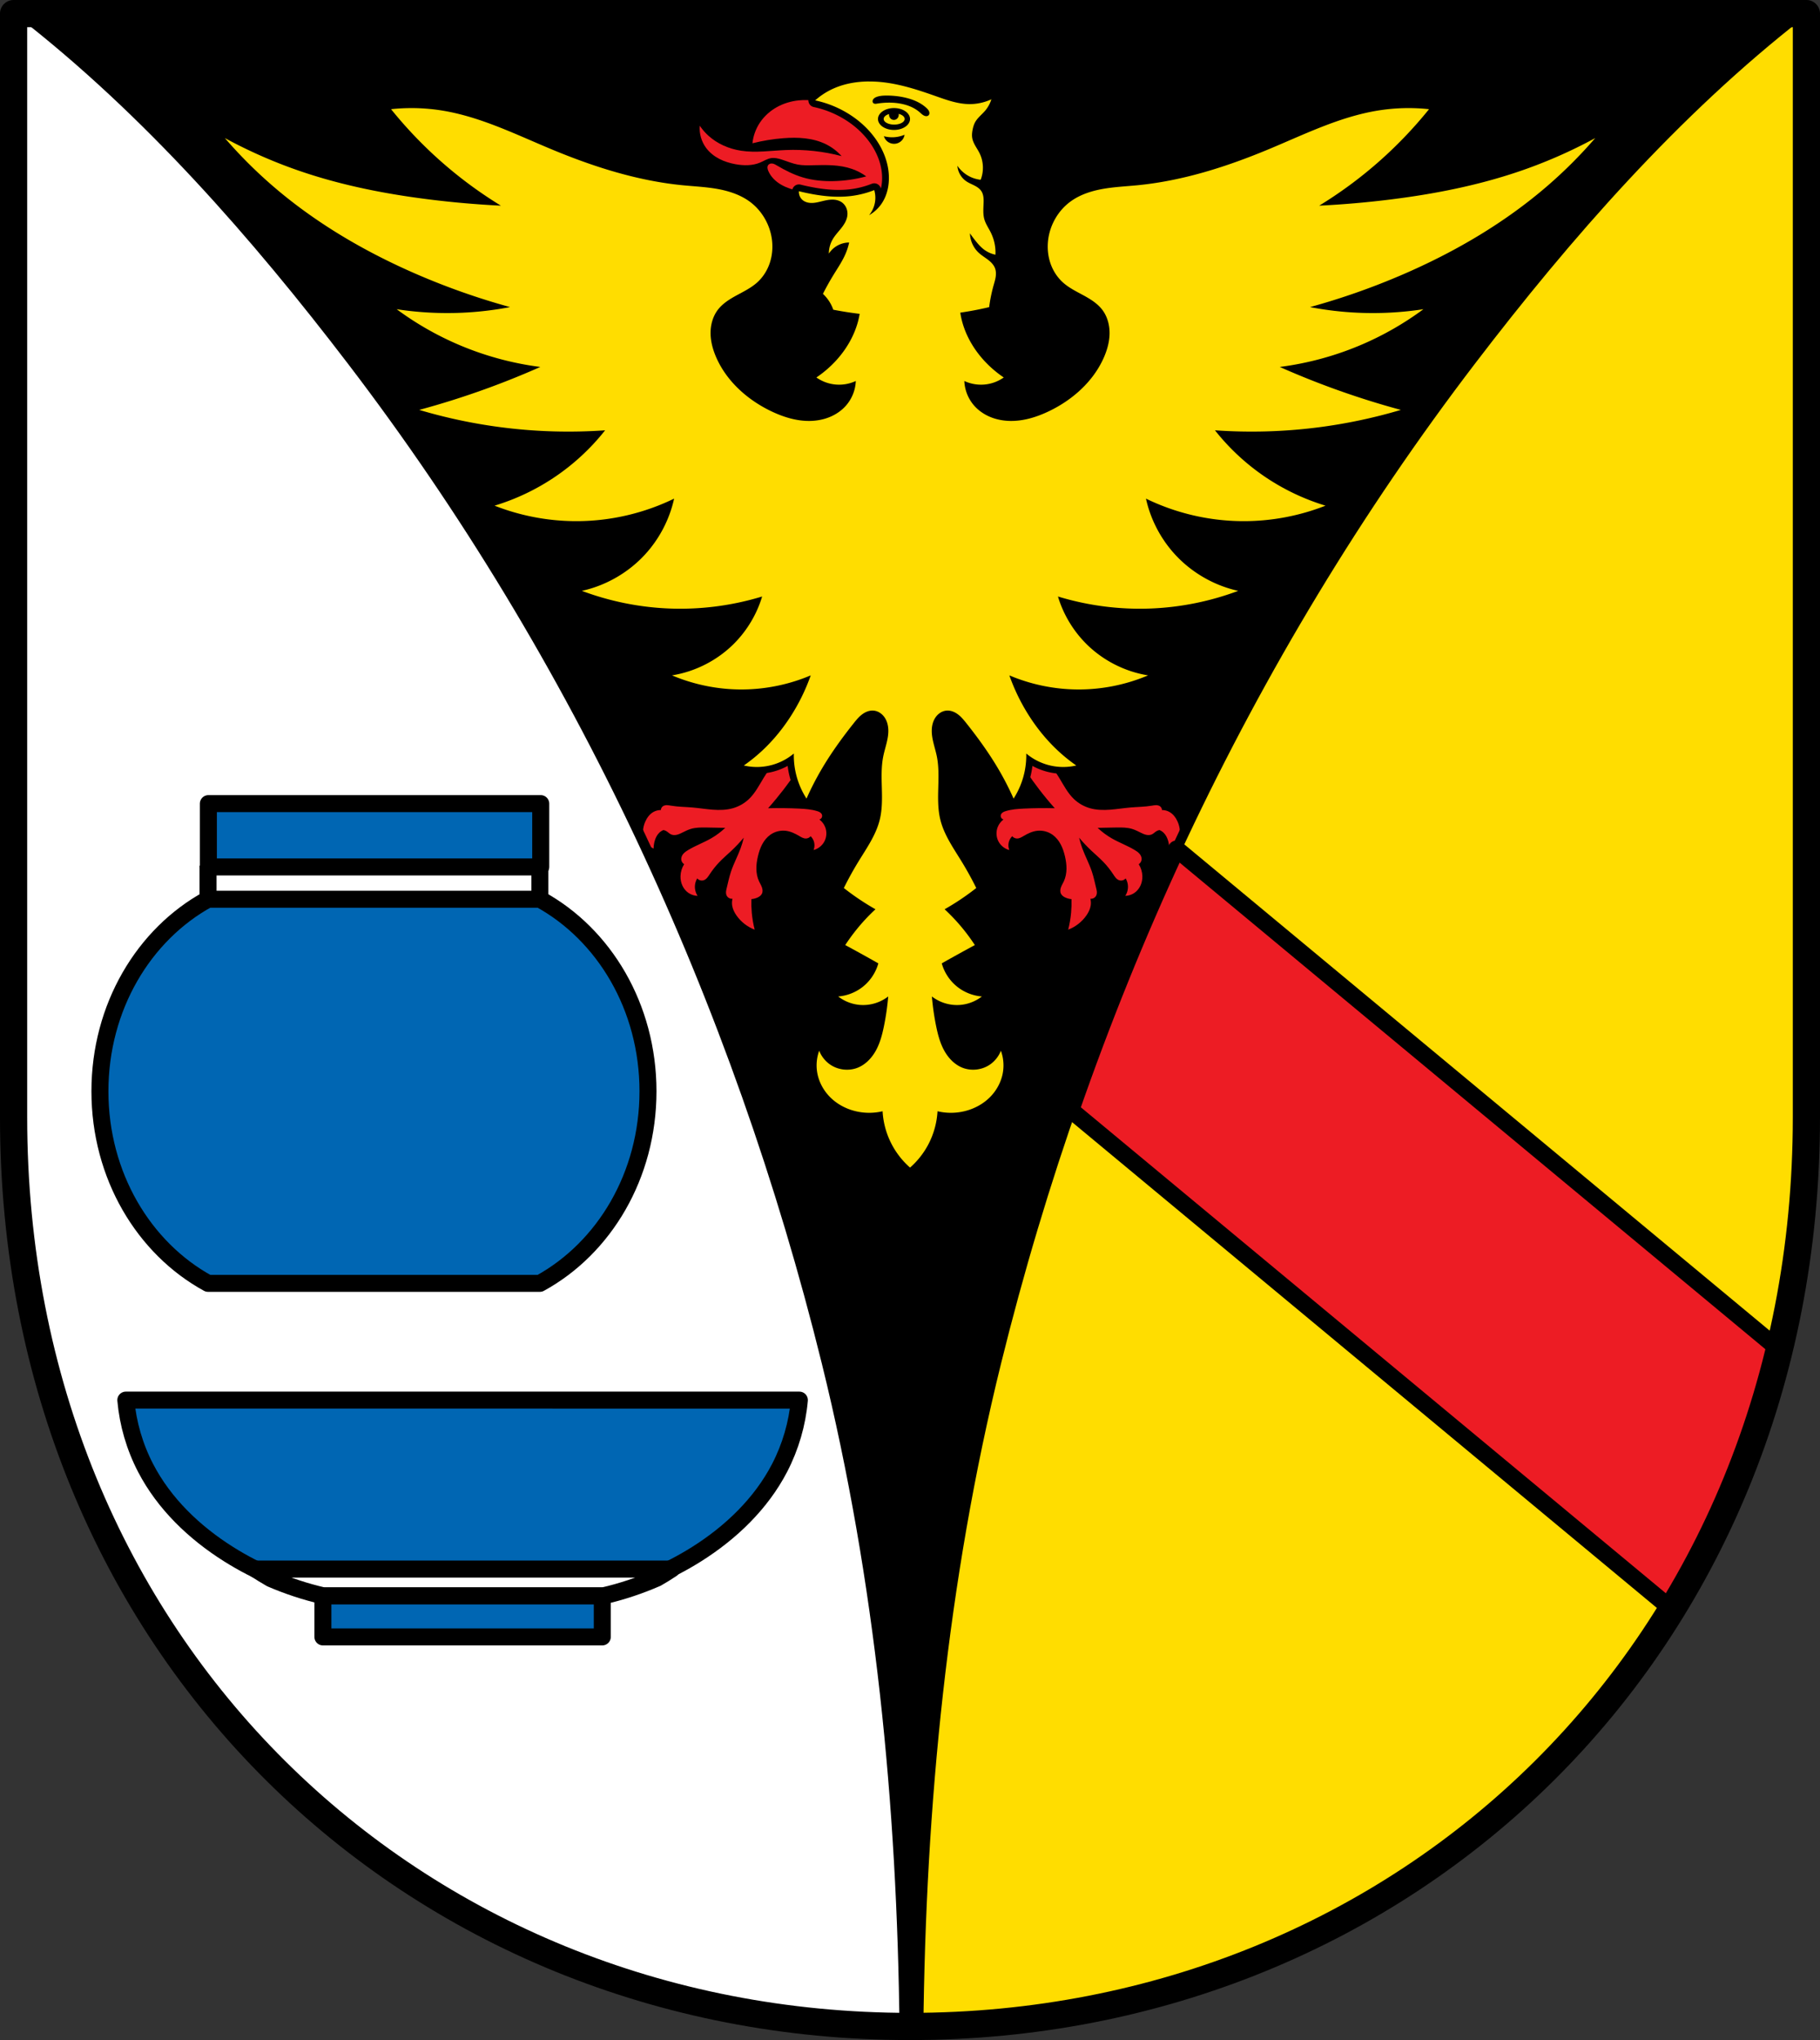
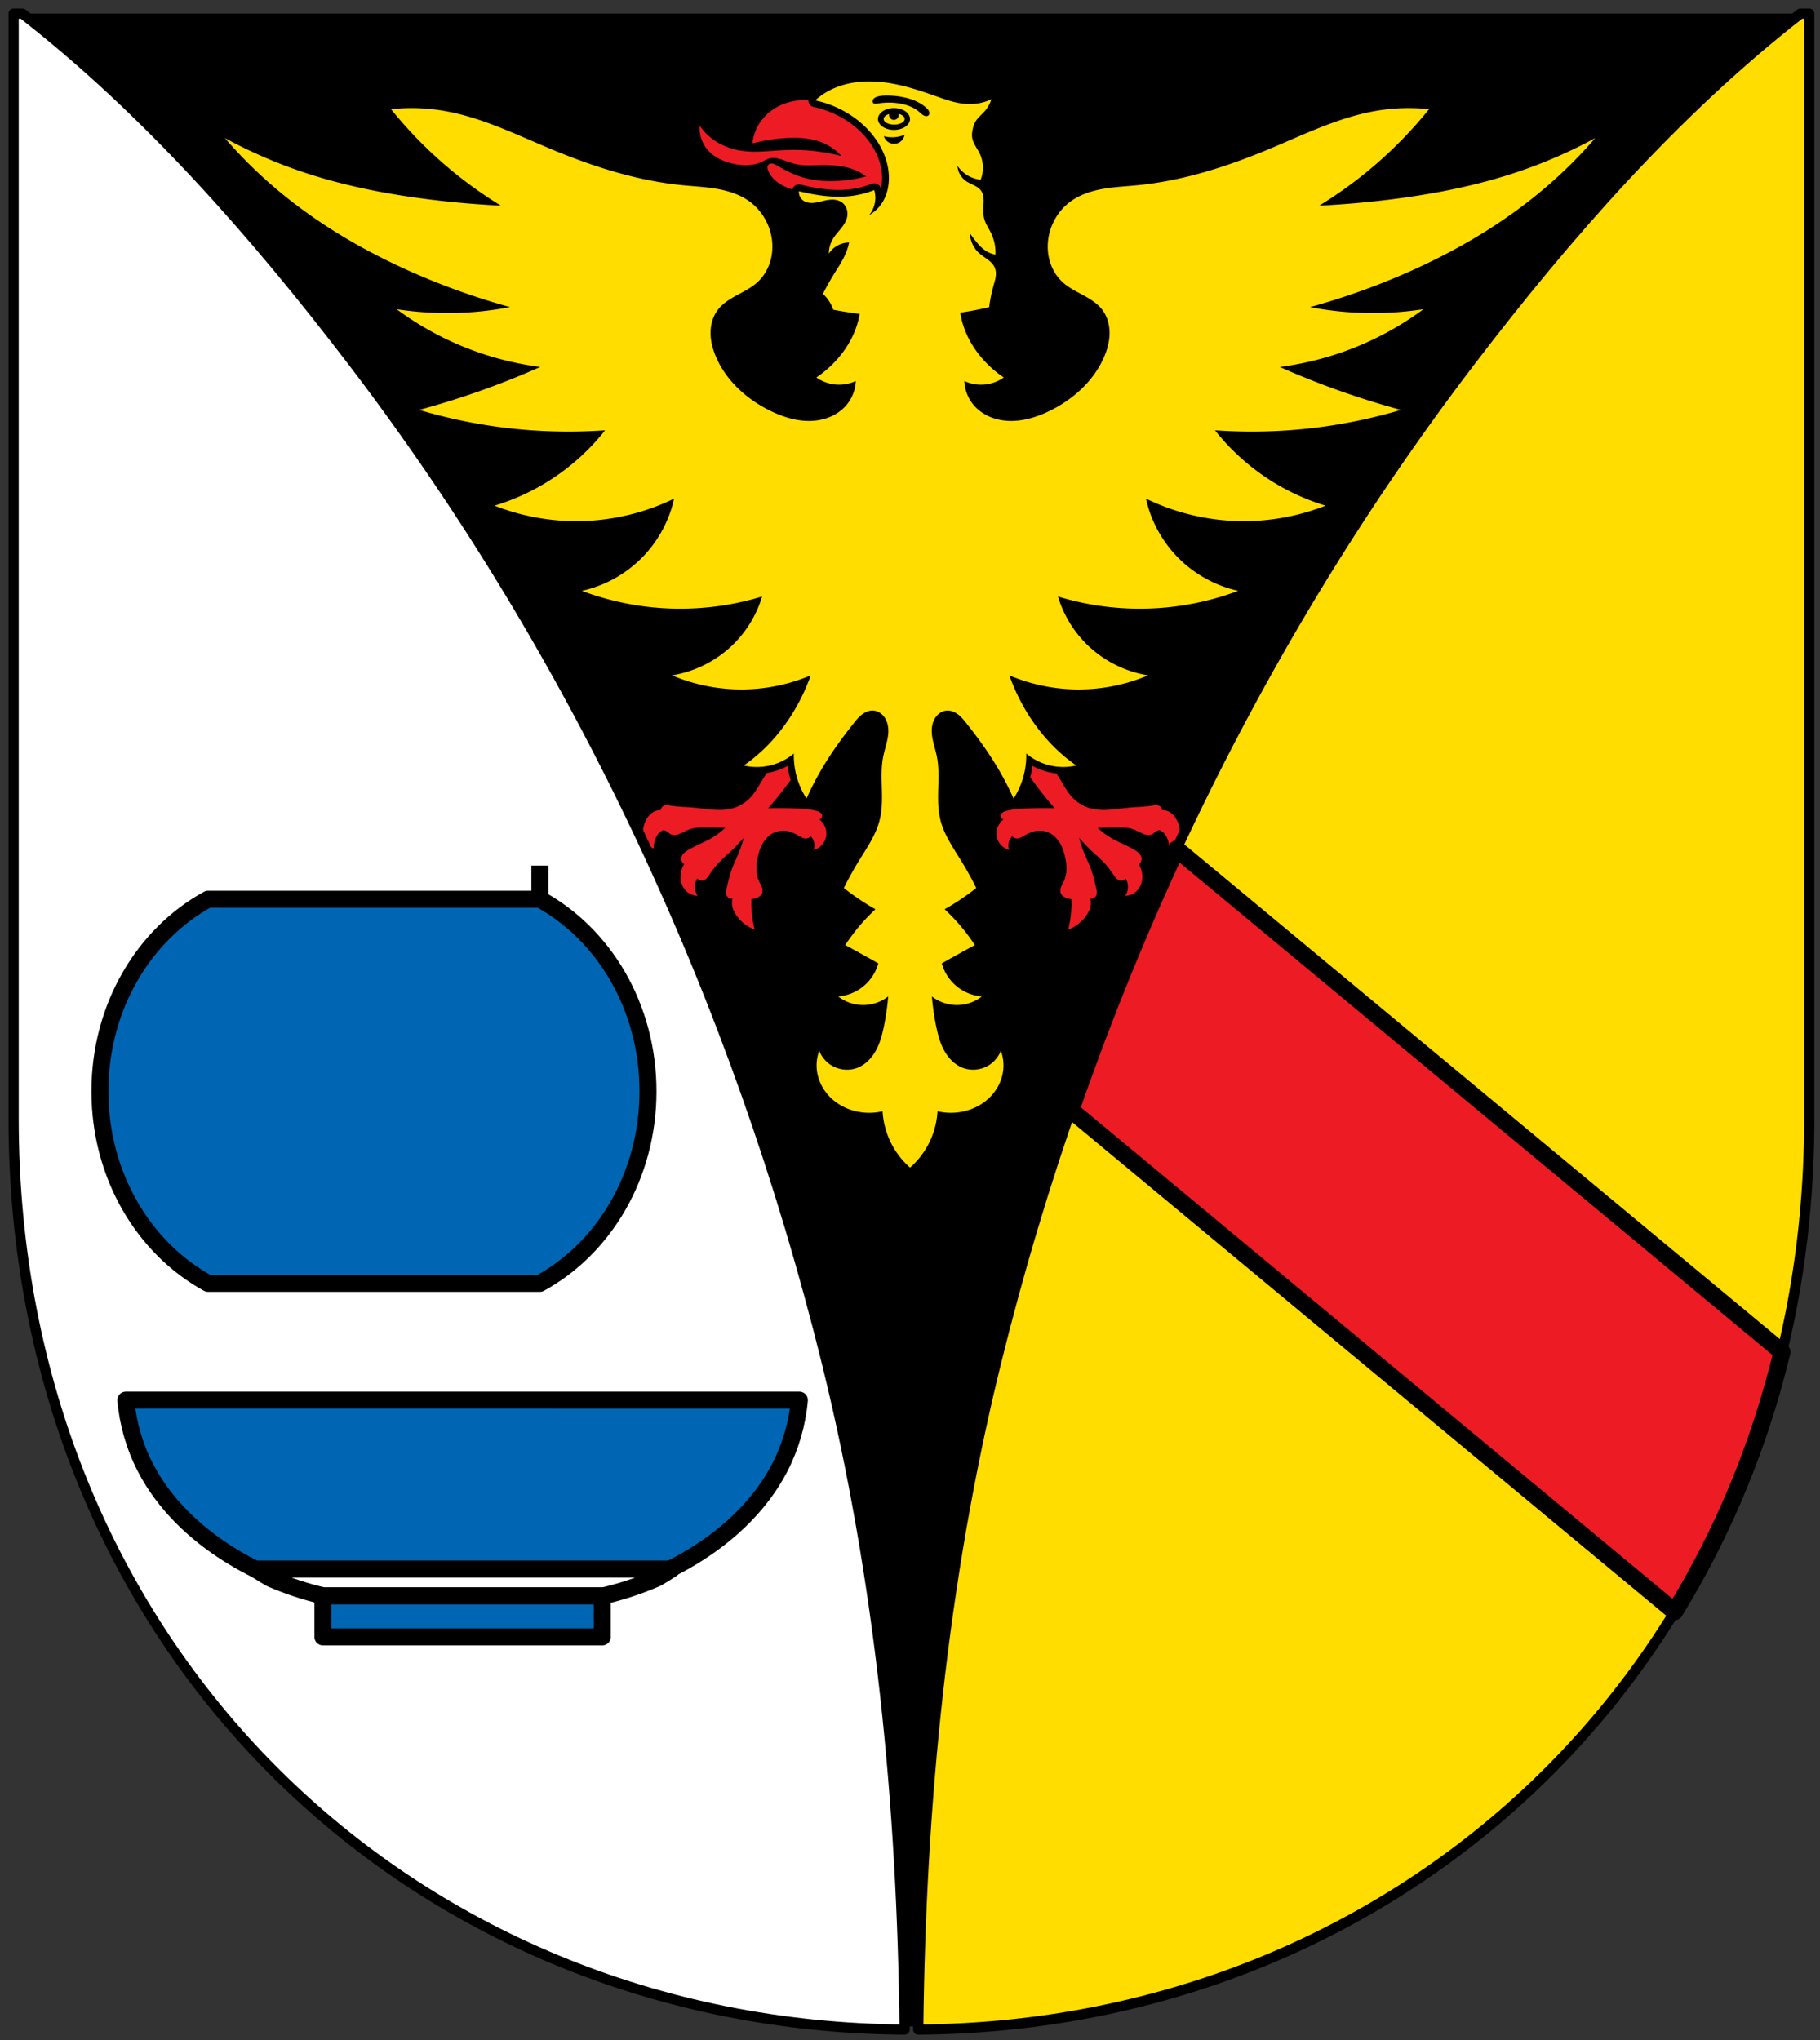
<svg xmlns="http://www.w3.org/2000/svg" xmlns:ns1="http://www.inkscape.org/namespaces/inkscape" xmlns:ns2="http://sodipodi.sourceforge.net/DTD/sodipodi-0.dtd" width="141.7mm" height="158.823mm" viewBox="0 0 141.7 158.823" version="1.1" id="svg865" ns1:version="0.92.5 (2060ec1f9f, 2020-04-08)" ns2:docname="DEU Niedersohren COA.svg">
  <rect x="0" y="0" width="141.7" height="158.823" fill="#333333" stroke="none" />
  <defs id="defs859">
    <ns1:path-effect effect="spiro" id="path-effect1718" is_visible="true" />
    <ns1:path-effect effect="spiro" id="path-effect1652" is_visible="true" />
    <ns1:path-effect effect="spiro" id="path-effect1647" is_visible="true" />
    <ns1:path-effect effect="spiro" id="path-effect1643" is_visible="true" />
    <ns1:path-effect effect="spiro" id="path-effect1634" is_visible="true" />
    <ns1:path-effect effect="spiro" id="path-effect1611" is_visible="true" />
    <ns1:path-effect effect="spiro" id="path-effect3677" is_visible="true" />
    <ns1:path-effect effect="spiro" id="path-effect3648" is_visible="true" />
    <ns1:path-effect effect="spiro" id="path-effect3354" is_visible="true" />
    <ns1:path-effect effect="spiro" id="path-effect3644" is_visible="true" />
    <ns1:path-effect effect="spiro" id="path-effect3636" is_visible="true" />
    <ns1:path-effect effect="spiro" id="path-effect3544" is_visible="true" />
    <ns1:path-effect effect="spiro" id="path-effect3466" is_visible="true" />
    <ns1:path-effect effect="spiro" id="path-effect3544-2" is_visible="true" />
    <ns1:path-effect effect="spiro" id="path-effect3644-8" is_visible="true" />
    <ns1:path-effect effect="spiro" id="path-effect3644-3" is_visible="true" />
    <ns1:path-effect effect="spiro" id="path-effect3636-0" is_visible="true" />
    <ns1:path-effect effect="spiro" id="path-effect1727-0-1" is_visible="true" />
    <ns1:path-effect effect="spiro" id="path-effect1731-8-3" is_visible="true" />
    <ns1:path-effect effect="spiro" id="path-effect1727-3" is_visible="true" />
    <ns1:path-effect effect="spiro" id="path-effect1731-7" is_visible="true" />
    <ns1:path-effect effect="spiro" id="path-effect841-8" is_visible="true" />
    <ns1:path-effect effect="skeletal" id="path-effect6414" is_visible="true" lpeversion="1" pattern="m 26507.414,27761.564 c 0,-13.157 10.678,-23.835 23.835,-23.835 13.157,0 23.835,10.678 23.835,23.835 0,13.157 -10.678,23.835 -23.835,23.835 -13.157,0 -23.835,-10.678 -23.835,-23.835 z" copytype="single_stretched" prop_scale="0.08" scale_y_rel="false" spacing="0" normal_offset="0" tang_offset="0" prop_units="false" vertical_pattern="false" hide_knot="false" fuse_tolerance="0" />
    <ns1:path-effect effect="spiro" id="path-effect3648-7" is_visible="true" />
    <ns1:path-effect effect="spiro" id="path-effect3677-6" is_visible="true" />
    <ns1:path-effect effect="spiro" id="path-effect1611-4" is_visible="true" />
    <ns1:path-effect effect="spiro" id="path-effect1643-4" is_visible="true" />
    <ns1:path-effect effect="spiro" id="path-effect1718-0" is_visible="true" />
  </defs>
  <ns2:namedview id="base" pagecolor="#ffffff" bordercolor="#666666" borderopacity="1.0" ns1:pageopacity="0.0" ns1:pageshadow="2" ns1:zoom="1.3210609" ns1:cx="267.7801" ns1:cy="300.13754" ns1:document-units="mm" ns1:current-layer="layer1" showgrid="false" ns1:window-width="1920" ns1:window-height="1046" ns1:window-x="-11" ns1:window-y="-11" ns1:window-maximized="1" fit-margin-top="0" fit-margin-left="0" fit-margin-right="0" fit-margin-bottom="0" ns1:snap-global="false" ns1:snap-midpoints="true" ns1:snap-smooth-nodes="true" ns1:object-paths="true" />
  <g ns1:label="Ebene 1" ns1:groupmode="layer" id="layer1" transform="translate(20.1,170.319)">
    <path style="opacity:1;fill:#000000;fill-opacity:1;fill-rule:evenodd;stroke:none;stroke-width:2.117;stroke-linecap:round;stroke-linejoin:round;stroke-miterlimit:4;stroke-dasharray:none;stroke-opacity:1;paint-order:fill markers stroke" d="m -19.042,-169.261 v 85.912 c 0,41.282 31.127,70.794 69.792,70.794 38.665,0 69.792,-29.511 69.792,-70.794 v -85.912 z" id="rect953-8-7" ns1:connector-curvature="0" ns2:nodetypes="cssscc" />
    <path style="fill:#ed1c24;fill-opacity:1;stroke:none;stroke-width:1px;stroke-linecap:butt;stroke-linejoin:miter;stroke-opacity:1" d="M 236.998 29.402 C 236.219 29.384 235.439 29.412 234.662 29.49 C 232.408 29.718 230.191 30.38 228.215 31.488 C 226.238 32.596 224.505 34.153 223.25 36.039 C 222.05 37.842 221.294 39.94 221.066 42.094 C 224.027 41.344 227.053 40.844 230.098 40.604 C 234.38 40.265 238.853 40.477 242.699 42.391 C 244.421 43.247 245.979 44.432 247.264 45.863 C 241.935 44.461 236.397 43.858 230.891 44.078 C 226.485 44.254 222.05 44.951 217.693 44.275 C 214.147 43.726 210.715 42.234 208.068 39.811 C 207.132 38.953 206.298 37.986 205.588 36.934 C 205.4 39.248 206.083 41.622 207.473 43.482 C 208.48 44.83 209.835 45.899 211.328 46.676 C 212.821 47.452 214.45 47.945 216.105 48.246 C 218.521 48.685 221.09 48.709 223.35 47.75 C 224.405 47.302 225.393 46.641 226.525 46.459 C 227.556 46.293 228.607 46.54 229.602 46.855 C 231.189 47.358 232.728 48.039 234.365 48.344 C 235.833 48.617 237.338 48.581 238.83 48.543 C 242.705 48.444 246.68 48.358 250.34 49.635 C 251.826 50.153 253.235 50.892 254.508 51.818 C 251.404 52.662 248.198 53.129 244.982 53.207 C 241.906 53.282 238.802 52.997 235.854 52.115 C 233.195 51.321 230.699 50.055 228.311 48.643 C 227.904 48.402 227.489 48.154 227.025 48.064 C 226.793 48.02 226.551 48.016 226.322 48.076 C 226.094 48.136 225.88 48.26 225.73 48.443 C 225.532 48.686 225.462 49.015 225.482 49.328 C 225.503 49.641 225.607 49.942 225.73 50.23 C 226.453 51.915 227.825 53.266 229.402 54.199 C 231.146 55.231 233.127 55.783 235.096 56.264 C 236.428 56.589 237.767 56.886 239.115 57.133 C 243.638 57.961 248.321 58.213 252.822 57.275 C 254.336 56.96 255.821 56.512 257.256 55.938 C 257.463 56.643 257.574 57.376 257.582 58.111 C 257.604 59.993 256.937 61.875 255.736 63.324 C 257.153 62.523 258.388 61.401 259.32 60.066 C 260.245 58.743 260.871 57.221 261.227 55.646 C 261.833 52.966 261.661 50.136 260.904 47.494 C 260.147 44.852 258.817 42.394 257.158 40.203 C 253.822 35.796 249.12 32.447 243.883 30.68 C 241.664 29.931 239.335 29.459 236.998 29.402 z M 233.592 221.717 C 232.371 222.74 231.006 223.59 229.549 224.234 C 228.582 224.661 227.576 224.998 226.547 225.238 C 225.785 226.285 225.066 227.363 224.393 228.469 C 223.058 230.661 221.875 233.002 220.014 234.77 C 218.695 236.023 217.065 236.945 215.314 237.441 C 213.4 237.984 211.375 238.019 209.391 237.871 C 207.406 237.723 205.439 237.396 203.457 237.227 C 201.356 237.047 199.236 237.046 197.156 236.693 C 196.738 236.622 196.319 236.538 195.895 236.541 C 195.47 236.544 195.032 236.643 194.699 236.906 C 194.377 237.161 194.177 237.564 194.166 237.975 C 193.424 237.967 192.681 238.153 192.029 238.508 C 190.9 239.123 190.09 240.215 189.572 241.393 C 189.163 242.324 188.914 243.334 188.91 244.352 C 188.907 245.369 189.155 246.396 189.68 247.268 C 190.222 248.169 191.058 248.891 192.029 249.297 C 192.035 248.539 192.143 247.781 192.35 247.053 C 192.61 246.137 193.041 245.247 193.738 244.598 C 194.08 244.279 194.481 244.024 194.914 243.85 C 195.215 243.906 195.504 244.015 195.768 244.17 C 196.253 244.456 196.643 244.896 197.156 245.131 C 197.683 245.372 198.294 245.372 198.857 245.24 C 199.421 245.109 199.948 244.855 200.467 244.598 C 201.268 244.201 202.069 243.791 202.924 243.529 C 204.366 243.088 205.902 243.087 207.41 243.102 C 209.297 243.12 211.184 243.156 213.07 243.209 C 211.811 244.402 210.409 245.444 208.904 246.307 C 206.721 247.558 204.332 248.427 202.176 249.725 C 201.673 250.027 201.176 250.357 200.789 250.799 C 200.402 251.24 200.131 251.808 200.146 252.395 C 200.163 252.992 200.495 253.571 201.002 253.889 C 200.335 254.938 199.962 256.171 199.934 257.414 C 199.912 258.36 200.089 259.315 200.486 260.174 C 200.883 261.033 201.502 261.794 202.283 262.328 C 203.065 262.863 204.006 263.163 204.953 263.182 C 204.317 262.216 204.046 261.016 204.205 259.871 C 204.294 259.231 204.513 258.609 204.846 258.055 C 205.073 258.326 205.384 258.526 205.725 258.621 C 206.065 258.716 206.435 258.704 206.77 258.59 C 207.158 258.456 207.488 258.189 207.76 257.881 C 208.032 257.573 208.253 257.224 208.479 256.881 C 209.33 255.588 210.289 254.364 211.361 253.248 C 212.478 252.085 213.713 251.043 214.887 249.938 C 216.171 248.728 217.384 247.443 218.518 246.092 C 218.266 247.179 217.945 248.251 217.557 249.297 C 216.712 251.572 215.553 253.725 214.779 256.025 C 214.24 257.63 213.894 259.293 213.498 260.939 C 213.422 261.256 213.344 261.573 213.311 261.896 C 213.277 262.22 213.289 262.552 213.391 262.861 C 213.513 263.231 213.765 263.558 214.092 263.77 C 214.419 263.981 214.819 264.078 215.207 264.037 C 215.048 264.663 215.011 265.319 215.1 265.959 C 215.25 267.043 215.754 268.052 216.381 268.949 C 217.693 270.828 219.581 272.3 221.723 273.115 C 221.305 271.468 221.018 269.788 220.867 268.096 C 220.75 266.782 220.714 265.46 220.76 264.143 C 221.347 264.093 221.927 263.95 222.469 263.717 C 222.753 263.594 223.029 263.445 223.271 263.252 C 223.514 263.059 223.724 262.821 223.857 262.541 C 223.997 262.25 224.051 261.922 224.039 261.6 C 224.027 261.277 223.951 260.958 223.842 260.654 C 223.624 260.047 223.276 259.496 223.004 258.91 C 222.477 257.774 222.243 256.512 222.225 255.26 C 222.206 254.007 222.397 252.759 222.684 251.539 C 222.967 250.332 223.347 249.141 223.93 248.047 C 224.512 246.953 225.305 245.957 226.314 245.238 C 227.602 244.321 229.23 243.889 230.801 244.062 C 232.211 244.218 233.53 244.837 234.752 245.559 C 235.064 245.743 235.374 245.934 235.705 246.082 C 236.036 246.231 236.393 246.336 236.756 246.334 C 237.294 246.331 237.825 246.078 238.17 245.664 C 238.539 246.026 238.833 246.467 239.025 246.947 C 239.378 247.828 239.378 248.844 239.025 249.725 C 240.389 249.369 241.583 248.412 242.229 247.16 C 242.885 245.887 242.964 244.329 242.443 242.994 C 242.098 242.107 241.498 241.321 240.734 240.752 C 241.04 240.67 241.305 240.45 241.441 240.164 C 241.578 239.879 241.583 239.534 241.455 239.244 C 241.339 238.983 241.124 238.774 240.881 238.625 C 240.638 238.475 240.366 238.38 240.094 238.295 C 238.372 237.76 236.552 237.633 234.752 237.547 C 231.728 237.403 228.7 237.369 225.674 237.441 C 227.27 235.645 228.801 233.792 230.266 231.887 C 231.566 230.194 232.815 228.461 234.006 226.689 C 233.856 225.91 233.746 225.123 233.676 224.332 C 233.599 223.463 233.572 222.589 233.592 221.717 z M 301.969 221.717 C 301.989 222.589 301.96 223.463 301.883 224.332 C 301.813 225.123 301.704 225.91 301.555 226.689 C 302.746 228.461 303.992 230.194 305.293 231.887 C 306.757 233.792 308.29 235.645 309.887 237.441 C 306.86 237.369 303.83 237.403 300.807 237.547 C 299.006 237.633 297.188 237.76 295.467 238.295 C 295.194 238.38 294.921 238.476 294.678 238.625 C 294.434 238.775 294.221 238.983 294.105 239.244 C 293.977 239.534 293.981 239.879 294.117 240.164 C 294.254 240.449 294.52 240.67 294.826 240.752 C 294.062 241.321 293.463 242.107 293.117 242.994 C 292.597 244.329 292.673 245.887 293.33 247.16 C 293.976 248.412 295.172 249.369 296.535 249.725 C 296.183 248.844 296.183 247.828 296.535 246.947 C 296.727 246.467 297.019 246.026 297.389 245.664 C 297.733 246.078 298.266 246.331 298.805 246.334 C 299.167 246.336 299.524 246.231 299.855 246.082 C 300.186 245.934 300.494 245.743 300.807 245.559 C 302.029 244.837 303.349 244.218 304.76 244.062 C 306.331 243.889 307.959 244.321 309.246 245.238 C 310.256 245.957 311.046 246.953 311.629 248.047 C 312.212 249.141 312.594 250.332 312.877 251.539 C 313.163 252.759 313.353 254.007 313.334 255.26 C 313.315 256.512 313.084 257.774 312.557 258.91 C 312.285 259.496 311.935 260.047 311.717 260.654 C 311.608 260.958 311.533 261.277 311.521 261.6 C 311.509 261.922 311.562 262.25 311.701 262.541 C 311.835 262.821 312.044 263.059 312.287 263.252 C 312.53 263.445 312.805 263.594 313.09 263.717 C 313.631 263.95 314.211 264.094 314.799 264.143 C 314.845 265.46 314.809 266.782 314.691 268.096 C 314.541 269.788 314.255 271.468 313.838 273.115 C 315.98 272.3 317.866 270.828 319.178 268.949 C 319.804 268.052 320.31 267.043 320.461 265.959 C 320.55 265.319 320.513 264.663 320.354 264.037 C 320.741 264.078 321.142 263.981 321.469 263.77 C 321.796 263.558 322.046 263.231 322.168 262.861 C 322.27 262.552 322.284 262.22 322.25 261.896 C 322.216 261.573 322.139 261.256 322.062 260.939 C 321.667 259.293 321.319 257.63 320.779 256.025 C 320.006 253.725 318.849 251.572 318.004 249.297 C 317.616 248.251 317.293 247.179 317.041 246.092 C 318.175 247.443 319.39 248.728 320.674 249.938 C 321.848 251.043 323.08 252.085 324.197 253.248 C 325.27 254.364 326.231 255.588 327.082 256.881 C 327.308 257.224 327.527 257.573 327.799 257.881 C 328.071 258.189 328.403 258.456 328.791 258.59 C 329.125 258.705 329.495 258.715 329.836 258.619 C 330.177 258.525 330.486 258.324 330.713 258.053 C 331.045 258.607 331.265 259.229 331.354 259.869 C 331.513 261.014 331.243 262.214 330.607 263.18 C 331.555 263.161 332.495 262.861 333.277 262.326 C 334.058 261.792 334.675 261.031 335.072 260.172 C 335.469 259.313 335.648 258.358 335.627 257.412 C 335.599 256.17 335.225 254.936 334.559 253.887 C 335.065 253.569 335.398 252.99 335.414 252.393 C 335.43 251.806 335.157 251.238 334.77 250.797 C 334.382 250.356 333.888 250.025 333.385 249.723 C 331.228 248.425 328.838 247.556 326.654 246.305 C 325.15 245.442 323.748 244.4 322.488 243.207 C 324.375 243.154 326.263 243.117 328.15 243.1 C 329.659 243.084 331.194 243.088 332.637 243.527 C 333.492 243.789 334.291 244.199 335.092 244.596 C 335.611 244.853 336.137 245.107 336.701 245.238 C 337.265 245.37 337.878 245.37 338.404 245.129 C 338.917 244.894 339.307 244.455 339.793 244.168 C 340.056 244.013 340.346 243.906 340.646 243.85 C 341.079 244.024 341.481 244.279 341.822 244.598 C 342.519 245.247 342.951 246.137 343.211 247.053 C 343.418 247.781 343.526 248.539 343.531 249.297 C 344.502 248.891 345.338 248.169 345.881 247.268 C 346.406 246.396 346.654 245.369 346.65 244.352 C 346.647 243.334 346.398 242.324 345.988 241.393 C 345.471 240.215 344.66 239.123 343.531 238.508 C 342.88 238.153 342.136 237.968 341.395 237.975 C 341.384 237.564 341.184 237.161 340.861 236.906 C 340.529 236.643 340.09 236.544 339.666 236.541 C 339.242 236.538 338.823 236.623 338.404 236.693 C 336.325 237.046 334.203 237.047 332.102 237.227 C 330.119 237.396 328.152 237.723 326.168 237.871 C 324.184 238.019 322.16 237.984 320.246 237.441 C 318.496 236.945 316.866 236.023 315.547 234.77 C 313.686 233.002 312.502 230.661 311.168 228.469 C 310.495 227.363 309.776 226.285 309.014 225.238 C 307.985 224.998 306.978 224.661 306.012 224.234 C 304.555 223.59 303.19 222.74 301.969 221.717 z " transform="matrix(0.265,0,0,0.265,-20.1,-170.319)" id="path1641-5" />
    <path ns1:connector-curvature="0" style="fill:none;fill-opacity:1;stroke:#000000;stroke-width:1.058;stroke-linecap:round;stroke-linejoin:round;stroke-miterlimit:4;stroke-dasharray:none;stroke-opacity:1" d="m 47.548,-163.978 c -1.067,0.006 -2.131,0.212 -3.072,0.705 -0.4,0.209 -0.773,0.468 -1.109,0.769 1.129,0.239 2.205,0.722 3.133,1.408 1.298,0.96 2.319,2.37 2.558,3.967 0.14,0.931 -0.004,1.932 -0.546,2.702 -0.248,0.352 -0.574,0.648 -0.948,0.862 0.318,-0.383 0.494,-0.881 0.488,-1.379 -0.002,-0.194 -0.031,-0.389 -0.086,-0.575 -0.581,0.23 -1.19,0.385 -1.81,0.46 -0.994,0.12 -2.004,0.035 -2.989,-0.144 -0.357,-0.065 -0.712,-0.141 -1.064,-0.23 -0.022,0.258 0.089,0.524 0.288,0.69 0.203,0.17 0.479,0.231 0.743,0.224 0.264,-0.007 0.523,-0.075 0.78,-0.138 0.255,-0.062 0.514,-0.119 0.777,-0.121 0.263,-0.002 0.532,0.057 0.747,0.207 0.165,0.116 0.292,0.282 0.365,0.47 0.074,0.187 0.094,0.394 0.066,0.593 -0.052,0.362 -0.258,0.683 -0.485,0.969 -0.228,0.286 -0.483,0.553 -0.664,0.871 -0.188,0.331 -0.289,0.711 -0.288,1.092 0.16,-0.247 0.379,-0.455 0.633,-0.603 0.286,-0.167 0.617,-0.258 0.948,-0.259 -0.067,0.305 -0.163,0.604 -0.287,0.891 -0.245,0.568 -0.596,1.083 -0.92,1.61 -0.299,0.486 -0.577,0.985 -0.834,1.494 0.199,0.187 0.374,0.4 0.518,0.632 0.117,0.19 0.214,0.393 0.287,0.604 0.68,0.132 1.365,0.24 2.053,0.323 -0.035,0.209 -0.08,0.416 -0.135,0.621 -0.313,1.148 -0.942,2.2 -1.754,3.07 -0.443,0.475 -0.941,0.899 -1.48,1.261 0.435,0.307 0.95,0.498 1.48,0.548 0.542,0.052 1.097,-0.044 1.59,-0.274 -0.027,0.702 -0.304,1.392 -0.768,1.919 -0.345,0.392 -0.788,0.693 -1.272,0.89 -0.483,0.197 -1.006,0.292 -1.528,0.301 -1.044,0.018 -2.069,-0.302 -3.011,-0.752 -1.834,-0.877 -3.453,-2.308 -4.276,-4.167 -0.264,-0.596 -0.445,-1.237 -0.453,-1.89 -0.007,-0.652 0.169,-1.318 0.562,-1.838 0.379,-0.5 0.93,-0.838 1.481,-1.138 0.551,-0.3 1.123,-0.579 1.589,-0.999 0.448,-0.404 0.781,-0.931 0.974,-1.503 0.193,-0.572 0.247,-1.187 0.177,-1.786 -0.139,-1.188 -0.786,-2.313 -1.754,-3.015 -0.733,-0.531 -1.618,-0.816 -2.509,-0.975 -0.891,-0.158 -1.798,-0.198 -2.699,-0.286 -3.521,-0.346 -6.931,-1.437 -10.197,-2.796 -2.782,-1.158 -5.524,-2.528 -8.498,-3.015 -0.826,-0.135 -1.662,-0.201 -2.499,-0.195 -0.502,0.003 -1.004,0.031 -1.503,0.085 1.21,1.501 2.551,2.897 4.002,4.167 1.418,1.241 2.942,2.361 4.55,3.344 -1.888,-0.092 -3.772,-0.257 -5.647,-0.493 -3.327,-0.419 -6.635,-1.067 -9.813,-2.138 -2.081,-0.701 -4.101,-1.583 -6.031,-2.631 1.149,1.331 2.397,2.579 3.728,3.728 3.353,2.895 7.225,5.154 11.293,6.908 2.332,1.005 4.733,1.848 7.181,2.522 -1.23,0.236 -2.476,0.383 -3.727,0.439 -1.703,0.076 -3.414,-0.016 -5.099,-0.274 1.478,1.093 3.082,2.015 4.77,2.741 2.043,0.879 4.208,1.472 6.414,1.754 -1.387,0.615 -2.795,1.182 -4.221,1.699 -1.712,0.621 -3.45,1.17 -5.208,1.645 2.132,0.634 4.317,1.093 6.524,1.37 2.634,0.332 5.3,0.405 7.949,0.219 -1.143,1.447 -2.518,2.711 -4.057,3.728 -1.403,0.928 -2.941,1.651 -4.55,2.138 2.071,0.814 4.299,1.226 6.524,1.206 2.574,-0.023 5.141,-0.628 7.456,-1.754 -0.355,1.607 -1.138,3.116 -2.248,4.331 -1.301,1.425 -3.05,2.435 -4.934,2.85 2.157,0.809 4.442,1.274 6.743,1.371 2.46,0.104 4.937,-0.213 7.292,-0.932 -0.407,1.355 -1.148,2.608 -2.138,3.618 -1.304,1.33 -3.04,2.227 -4.879,2.522 1.745,0.739 3.642,1.115 5.537,1.097 1.803,-0.018 3.602,-0.393 5.263,-1.097 -0.4,1.136 -0.935,2.224 -1.59,3.234 -0.623,0.96 -1.355,1.851 -2.193,2.631 -0.447,0.417 -0.924,0.802 -1.425,1.151 0.664,0.155 1.364,0.155 2.028,0 0.683,-0.159 1.327,-0.481 1.864,-0.932 -0.01,0.441 0.027,0.883 0.11,1.316 0.149,0.778 0.448,1.526 0.877,2.193 0.342,-0.77 0.726,-1.52 1.151,-2.247 0.742,-1.27 1.606,-2.466 2.522,-3.618 0.197,-0.248 0.4,-0.497 0.653,-0.688 0.253,-0.191 0.566,-0.322 0.882,-0.299 0.174,0.013 0.343,0.071 0.491,0.164 0.148,0.092 0.275,0.218 0.375,0.361 0.199,0.287 0.286,0.64 0.296,0.989 0.019,0.698 -0.257,1.365 -0.394,2.049 -0.163,0.81 -0.133,1.644 -0.111,2.47 0.022,0.826 0.034,1.662 -0.163,2.464 -0.29,1.18 -1.01,2.199 -1.645,3.234 -0.415,0.677 -0.799,1.372 -1.151,2.083 0.391,0.307 0.793,0.6 1.206,0.877 0.409,0.274 0.828,0.534 1.256,0.777 -0.529,0.49 -1.022,1.019 -1.475,1.581 -0.312,0.387 -0.605,0.789 -0.877,1.206 0.403,0.217 0.805,0.437 1.206,0.658 0.458,0.253 0.915,0.509 1.37,0.767 -0.204,0.736 -0.654,1.401 -1.261,1.864 -0.536,0.409 -1.192,0.66 -1.864,0.713 0.486,0.378 1.085,0.61 1.7,0.658 0.778,0.061 1.577,-0.179 2.193,-0.658 -0.064,0.773 -0.174,1.543 -0.329,2.303 -0.133,0.65 -0.301,1.301 -0.618,1.885 -0.317,0.583 -0.796,1.099 -1.41,1.35 -0.69,0.282 -1.518,0.194 -2.138,-0.22 -0.396,-0.264 -0.706,-0.652 -0.877,-1.096 -0.191,0.523 -0.248,1.094 -0.164,1.644 0.115,0.753 0.492,1.457 1.034,1.993 0.541,0.535 1.241,0.903 1.982,1.077 0.682,0.161 1.401,0.161 2.083,0 0.05,0.897 0.295,1.782 0.713,2.577 0.359,0.684 0.845,1.3 1.425,1.809 0.581,-0.509 1.067,-1.126 1.426,-1.809 0.417,-0.795 0.662,-1.68 0.713,-2.577 0.682,0.161 1.401,0.161 2.083,0 0.741,-0.175 1.44,-0.542 1.981,-1.077 0.541,-0.535 0.92,-1.24 1.034,-1.993 0.084,-0.55 0.027,-1.121 -0.164,-1.644 -0.171,0.444 -0.482,0.832 -0.877,1.096 -0.62,0.414 -1.448,0.502 -2.138,0.22 -0.614,-0.251 -1.094,-0.767 -1.41,-1.35 -0.317,-0.583 -0.485,-1.234 -0.618,-1.885 -0.155,-0.76 -0.265,-1.53 -0.329,-2.303 0.616,0.479 1.414,0.719 2.193,0.658 0.614,-0.048 1.213,-0.28 1.7,-0.658 -0.672,-0.053 -1.328,-0.304 -1.864,-0.713 -0.607,-0.463 -1.057,-1.128 -1.261,-1.864 0.455,-0.259 0.912,-0.514 1.37,-0.767 0.401,-0.221 0.803,-0.441 1.206,-0.658 -0.272,-0.416 -0.565,-0.819 -0.877,-1.206 -0.453,-0.562 -0.947,-1.09 -1.476,-1.581 0.428,-0.243 0.848,-0.502 1.257,-0.777 0.413,-0.277 0.815,-0.57 1.206,-0.877 -0.352,-0.711 -0.736,-1.407 -1.151,-2.083 -0.635,-1.036 -1.355,-2.055 -1.645,-3.234 -0.197,-0.802 -0.185,-1.639 -0.163,-2.464 0.022,-0.826 0.052,-1.66 -0.111,-2.47 -0.138,-0.684 -0.413,-1.352 -0.394,-2.049 0.009,-0.349 0.097,-0.702 0.296,-0.989 0.099,-0.143 0.226,-0.269 0.374,-0.361 0.148,-0.092 0.318,-0.151 0.492,-0.164 0.316,-0.023 0.629,0.108 0.882,0.299 0.253,0.191 0.455,0.44 0.653,0.688 0.915,1.152 1.779,2.348 2.522,3.618 0.425,0.727 0.81,1.478 1.151,2.247 0.428,-0.666 0.728,-1.415 0.877,-2.193 0.083,-0.433 0.12,-0.875 0.11,-1.316 0.537,0.451 1.181,0.773 1.864,0.932 0.664,0.155 1.364,0.155 2.028,0 -0.501,-0.349 -0.978,-0.735 -1.425,-1.151 -0.837,-0.78 -1.57,-1.671 -2.193,-2.631 -0.655,-1.01 -1.19,-2.098 -1.59,-3.234 1.66,0.704 3.459,1.079 5.263,1.097 1.895,0.019 3.793,-0.357 5.537,-1.097 -1.839,-0.294 -3.576,-1.192 -4.879,-2.522 -0.99,-1.01 -1.731,-2.264 -2.138,-3.618 2.355,0.719 4.831,1.036 7.291,0.932 2.301,-0.097 4.587,-0.562 6.743,-1.371 -1.884,-0.416 -3.633,-1.426 -4.934,-2.85 -1.11,-1.215 -1.893,-2.724 -2.247,-4.331 2.314,1.127 4.882,1.731 7.456,1.754 2.225,0.02 4.453,-0.392 6.524,-1.206 -1.609,-0.488 -3.147,-1.211 -4.55,-2.138 -1.538,-1.017 -2.914,-2.281 -4.057,-3.728 2.648,0.186 5.315,0.113 7.949,-0.219 2.207,-0.278 4.391,-0.737 6.524,-1.37 -1.758,-0.475 -3.496,-1.024 -5.208,-1.645 -1.426,-0.517 -2.835,-1.084 -4.221,-1.699 2.206,-0.283 4.372,-0.875 6.415,-1.754 1.688,-0.726 3.292,-1.649 4.769,-2.741 -1.685,0.258 -3.395,0.351 -5.098,0.274 -1.251,-0.056 -2.498,-0.203 -3.728,-0.439 2.448,-0.673 4.85,-1.517 7.182,-2.522 4.068,-1.753 7.94,-4.013 11.293,-6.908 1.331,-1.149 2.579,-2.397 3.728,-3.728 -1.929,1.049 -3.95,1.93 -6.031,2.631 -3.178,1.071 -6.486,1.719 -9.813,2.138 -1.875,0.236 -3.759,0.401 -5.647,0.493 1.608,-0.983 3.132,-2.103 4.55,-3.344 1.451,-1.269 2.792,-2.665 4.002,-4.167 -1.331,-0.144 -2.681,-0.106 -4.002,0.11 -2.974,0.487 -5.715,1.857 -8.497,3.015 -3.266,1.36 -6.676,2.451 -10.197,2.796 -0.901,0.088 -1.808,0.128 -2.699,0.286 -0.891,0.158 -1.777,0.443 -2.509,0.975 -0.969,0.703 -1.615,1.827 -1.754,3.015 -0.07,0.599 -0.016,1.215 0.177,1.786 0.193,0.572 0.526,1.098 0.974,1.503 0.466,0.421 1.038,0.699 1.59,0.999 0.551,0.3 1.102,0.638 1.481,1.138 0.394,0.52 0.57,1.186 0.563,1.838 -0.007,0.652 -0.189,1.293 -0.453,1.89 -0.823,1.858 -2.442,3.29 -4.276,4.167 -0.942,0.45 -1.968,0.771 -3.012,0.752 -0.522,-0.009 -1.044,-0.104 -1.528,-0.301 -0.483,-0.197 -0.927,-0.498 -1.272,-0.89 -0.464,-0.527 -0.74,-1.217 -0.767,-1.919 0.493,0.23 1.048,0.326 1.59,0.274 0.53,-0.05 1.045,-0.241 1.48,-0.548 -0.539,-0.362 -1.037,-0.786 -1.48,-1.261 -0.812,-0.87 -1.442,-1.922 -1.754,-3.07 -0.064,-0.235 -0.114,-0.474 -0.151,-0.715 0.445,-0.066 0.888,-0.141 1.329,-0.229 0.308,-0.061 0.614,-0.128 0.919,-0.201 0.073,-0.573 0.189,-1.14 0.345,-1.696 0.061,-0.217 0.129,-0.433 0.162,-0.655 0.033,-0.223 0.03,-0.456 -0.047,-0.667 -0.101,-0.278 -0.321,-0.496 -0.556,-0.675 -0.235,-0.18 -0.491,-0.332 -0.709,-0.532 -0.422,-0.387 -0.677,-0.95 -0.69,-1.523 0.161,0.238 0.334,0.468 0.517,0.689 0.173,0.209 0.358,0.411 0.575,0.575 0.262,0.198 0.569,0.336 0.891,0.402 0.012,-0.221 0.002,-0.442 -0.029,-0.661 -0.054,-0.38 -0.173,-0.749 -0.345,-1.092 -0.167,-0.334 -0.387,-0.647 -0.489,-1.006 -0.121,-0.426 -0.068,-0.879 -0.057,-1.322 0.004,-0.149 0.002,-0.298 -0.022,-0.445 -0.024,-0.147 -0.07,-0.292 -0.15,-0.417 -0.129,-0.2 -0.336,-0.336 -0.548,-0.444 -0.211,-0.109 -0.435,-0.197 -0.631,-0.331 -0.396,-0.271 -0.658,-0.729 -0.69,-1.207 0.262,0.388 0.635,0.701 1.063,0.891 0.237,0.105 0.49,0.173 0.747,0.201 0.261,-0.661 0.229,-1.432 -0.086,-2.069 -0.099,-0.201 -0.224,-0.388 -0.334,-0.583 -0.11,-0.195 -0.207,-0.402 -0.24,-0.624 -0.03,-0.2 -0.009,-0.405 0.029,-0.604 0.04,-0.209 0.098,-0.417 0.201,-0.604 0.191,-0.346 0.52,-0.59 0.776,-0.891 0.221,-0.26 0.388,-0.565 0.488,-0.891 -0.542,0.253 -1.142,0.382 -1.74,0.374 -0.904,-0.013 -1.772,-0.331 -2.625,-0.632 -1.335,-0.472 -2.693,-0.915 -4.1,-1.072 -0.352,-0.039 -0.708,-0.059 -1.064,-0.057 z m 1.387,1.098 c 0.503,0.001 1.006,0.055 1.495,0.174 0.588,0.143 1.166,0.386 1.608,0.8 0.049,0.046 0.096,0.094 0.135,0.148 0.039,0.054 0.07,0.116 0.082,0.182 0.008,0.041 0.009,0.085 -0.001,0.126 -0.01,0.041 -0.03,0.079 -0.06,0.109 -0.037,0.037 -0.088,0.058 -0.141,0.064 -0.052,0.006 -0.105,-0.003 -0.155,-0.02 -0.157,-0.053 -0.275,-0.178 -0.4,-0.287 -0.445,-0.388 -1.024,-0.596 -1.608,-0.687 -0.561,-0.087 -1.135,-0.072 -1.695,0.018 -0.053,0.008 -0.106,0.018 -0.159,0.015 -0.053,-0.003 -0.107,-0.021 -0.145,-0.058 -0.038,-0.038 -0.056,-0.093 -0.054,-0.147 0.002,-0.054 0.023,-0.105 0.054,-0.149 0.036,-0.052 0.085,-0.093 0.14,-0.126 0.054,-0.032 0.113,-0.055 0.173,-0.074 0.235,-0.075 0.485,-0.087 0.731,-0.087 z m 0.569,0.974 a 1.248,0.852 0 0 1 1.248,0.852 1.248,0.852 0 0 1 -1.248,0.852 1.248,0.852 0 0 1 -1.247,-0.852 1.248,0.852 0 0 1 1.247,-0.852 z m 0.364,0.452 a 0.378,0.4 0 0 1 0.006,0.07 0.378,0.4 0 0 1 -0.378,0.4 0.378,0.4 0 0 1 -0.378,-0.4 0.378,0.4 0 0 1 0.004,-0.057 0.817,0.439 0 0 0 -0.422,0.383 0.817,0.439 0 0 0 0.818,0.439 0.817,0.439 0 0 0 0.817,-0.439 0.817,0.439 0 0 0 -0.467,-0.396 z m 0.458,1.626 c -0.026,0.174 -0.108,0.339 -0.233,0.463 -0.124,0.124 -0.289,0.207 -0.463,0.233 -0.195,0.029 -0.399,-0.015 -0.565,-0.12 -0.166,-0.106 -0.292,-0.273 -0.348,-0.462 0.255,0.067 0.52,0.094 0.782,0.079 0.283,-0.016 0.564,-0.082 0.826,-0.192 z" id="path1609-9-8" />
    <flowRoot xml:space="preserve" id="flowRoot2783" style="font-style:normal;font-weight:normal;font-size:26.667px;line-height:1.25;font-family:sans-serif;letter-spacing:0px;word-spacing:0px;fill:#000000;fill-opacity:1;stroke:none">
      <flowRegion id="flowRegion2785">
        <rect id="rect2787" width="4.055" height="56.766" x="1812.468" y="-35.759" />
      </flowRegion>
      <flowPara id="flowPara2789" />
    </flowRoot>
    <path style="fill:#ffdd00;fill-opacity:1;stroke:#000000;stroke-width:3;stroke-linecap:round;stroke-linejoin:round;stroke-miterlimit:4;stroke-dasharray:none;stroke-opacity:1" d="M 528.977 4 C 492.219 32.627 460.344 69.023 432.088 106.012 C 365.73 192.878 318.817 294.149 292.637 400.279 C 276.831 464.353 270.47 530.261 269.779 596.252 C 414.984 595.237 531.561 484.022 531.561 328.709 L 531.561 4 L 528.977 4 z " transform="matrix(0.265,0,0,0.265,-20.1,-170.319)" id="path3352" />
    <path style="opacity:1;fill:#ed1c24;fill-opacity:1;fill-rule:evenodd;stroke:#000000;stroke-width:5;stroke-linecap:round;stroke-linejoin:round;stroke-miterlimit:4;stroke-dasharray:none;stroke-dashoffset:0;stroke-opacity:1;paint-order:normal" d="M 345.674 249.42 C 334.036 274.43 323.68 300.046 314.623 326.115 L 492.025 473.477 C 492.035 473.46 492.045 473.444 492.055 473.428 C 492.925 472.008 493.782 470.578 494.627 469.139 C 497.976 463.43 501.119 457.564 504.051 451.551 C 504.168 451.309 504.285 451.068 504.402 450.826 C 505.087 449.41 505.763 447.989 506.424 446.557 C 506.424 446.556 506.424 446.555 506.424 446.555 C 506.424 446.553 506.425 446.552 506.426 446.551 C 508.485 442.09 510.423 437.548 512.246 432.934 C 512.364 432.634 512.484 432.335 512.602 432.035 C 513.118 430.714 513.622 429.384 514.119 428.051 C 514.293 427.585 514.464 427.118 514.635 426.65 C 515.123 425.317 515.606 423.98 516.074 422.635 C 516.146 422.43 516.214 422.223 516.285 422.018 C 517.293 419.099 518.253 416.152 519.166 413.178 C 519.239 412.939 519.316 412.703 519.389 412.465 C 519.762 411.237 520.12 409.999 520.477 408.762 C 520.677 408.067 520.877 407.372 521.072 406.674 C 521.406 405.483 521.731 404.287 522.049 403.088 C 522.233 402.394 522.413 401.698 522.592 401.002 C 522.906 399.779 523.219 398.557 523.518 397.326 C 523.53 397.277 523.541 397.227 523.553 397.178 L 345.674 249.42 z " transform="matrix(0.265,0,0,0.265,-20.1,-170.319)" id="rect3426-6" />
    <path style="fill:#ffffff;stroke:#000000;stroke-width:3;stroke-linecap:round;stroke-linejoin:round;stroke-miterlimit:4;stroke-dasharray:none;stroke-opacity:1" d="M 4 4 L 4 328.709 C 4 484.022 120.575 595.237 265.779 596.252 C 265.088 530.261 258.728 464.353 242.922 400.279 C 216.741 294.149 169.828 192.878 103.471 106.012 C 75.215 69.023 43.339 32.627 6.582 4 L 4 4 z " transform="matrix(0.265,0,0,0.265,-20.1,-170.319)" id="path3352-4" />
-     <path style="opacity:1;fill:none;fill-opacity:1;fill-rule:evenodd;stroke:#000000;stroke-width:2.117;stroke-linecap:round;stroke-linejoin:round;stroke-miterlimit:4;stroke-dasharray:none;stroke-opacity:1;paint-order:fill markers stroke" d="m -19.042,-169.261 v 85.912 c 0,41.282 31.127,70.794 69.792,70.794 38.665,0 69.792,-29.511 69.792,-70.794 v -85.912 z" id="rect953-8" ns1:connector-curvature="0" ns2:nodetypes="cssscc" />
    <path ns1:connector-curvature="0" style="opacity:1;fill:#0066b3;fill-opacity:1;fill-rule:evenodd;stroke:#000000;stroke-width:1.323;stroke-linecap:round;stroke-linejoin:round;stroke-miterlimit:4;stroke-dasharray:none;stroke-dashoffset:0;stroke-opacity:1;paint-order:normal" d="m -3.903,-100.312 c -4.998,2.736 -8.417,8.388 -8.417,14.952 0,6.563 3.419,12.216 8.417,14.952 h 25.836 c 4.998,-2.736 8.417,-8.389 8.417,-14.952 0,-6.563 -3.419,-12.216 -8.417,-14.952 z" id="rect3550-1" />
-     <path style="opacity:1;fill:#0066b3;fill-opacity:1;fill-rule:evenodd;stroke:#000000;stroke-width:5;stroke-linecap:round;stroke-linejoin:round;stroke-miterlimit:4;stroke-dasharray:none;stroke-dashoffset:0;stroke-opacity:1;paint-order:normal" d="M 61.221 236.09 L 61.221 254.693 L 158.867 254.693 L 158.867 236.09 L 61.221 236.09 z " transform="matrix(0.265,0,0,0.265,-20.1,-170.319)" id="rect3555-6" />
-     <path style="fill:none;stroke:#000000;stroke-width:1.323;stroke-linecap:butt;stroke-linejoin:miter;stroke-opacity:1;stroke-miterlimit:4;stroke-dasharray:none" d="m -3.902,-102.932 v 2.676" id="path3631" ns1:connector-curvature="0" />
    <path style="fill:none;stroke:#000000;stroke-width:1.323;stroke-linecap:butt;stroke-linejoin:miter;stroke-opacity:1;stroke-miterlimit:4;stroke-dasharray:none" d="m 21.933,-102.932 v 2.456" id="path3633" ns1:connector-curvature="0" />
    <path ns1:connector-curvature="0" style="fill:#0066b3;stroke:#000000;stroke-width:1.323;stroke-linecap:round;stroke-linejoin:round;stroke-miterlimit:4;stroke-dasharray:none;stroke-opacity:1;fill-opacity:1" d="m -10.304,-61.318 c 0.163,1.836 0.688,3.639 1.537,5.275 1.444,2.786 3.793,5.034 6.448,6.708 2.258,1.424 4.757,2.464 7.359,3.061 H 15.916 26.792 c 2.602,-0.597 5.101,-1.637 7.359,-3.061 2.654,-1.674 5.003,-3.922 6.448,-6.708 0.848,-1.636 1.374,-3.439 1.537,-5.275 H 15.916 Z" id="path3646-3" />
-     <path style="fill:#ffffff;stroke:#000000;stroke-width:5;stroke-linecap:butt;stroke-linejoin:round;stroke-miterlimit:4;stroke-dasharray:none;stroke-opacity:1" d="M 75.037 460.959 C 76.501 461.93 77.983 462.841 79.482 463.697 C 79.537 463.728 79.592 463.756 79.646 463.787 C 84.608 465.92 89.755 467.624 95.02 468.832 L 136.127 468.832 L 177.232 468.832 C 182.632 467.593 187.907 465.831 192.986 463.619 C 194.44 462.785 195.88 461.901 197.301 460.959 L 136.17 460.959 L 75.037 460.959 z " transform="matrix(0.265,0,0,0.265,-20.1,-170.319)" id="path3675-8" />
+     <path style="fill:#ffffff;stroke:#000000;stroke-width:5;stroke-linecap:butt;stroke-linejoin:round;stroke-miterlimit:4;stroke-dasharray:none;stroke-opacity:1" d="M 75.037 460.959 C 76.501 461.93 77.983 462.841 79.482 463.697 C 84.608 465.92 89.755 467.624 95.02 468.832 L 136.127 468.832 L 177.232 468.832 C 182.632 467.593 187.907 465.831 192.986 463.619 C 194.44 462.785 195.88 461.901 197.301 460.959 L 136.17 460.959 L 75.037 460.959 z " transform="matrix(0.265,0,0,0.265,-20.1,-170.319)" id="path3675-8" />
    <rect style="opacity:1;fill:#0066b3;fill-opacity:1;fill-rule:evenodd;stroke:#000000;stroke-width:1.323;stroke-linecap:round;stroke-linejoin:round;stroke-miterlimit:4;stroke-dasharray:none;stroke-dashoffset:0;stroke-opacity:1;paint-order:normal" id="rect3669-0" width="21.752" height="3.191" x="5.04" y="-46.074" />
    <path ns1:connector-curvature="0" style="fill:#ffdd00;stroke:none;stroke-width:0.265;stroke-linecap:butt;stroke-linejoin:miter;stroke-miterlimit:4;stroke-dasharray:none;stroke-opacity:1;fill-opacity:1" d="m 47.548,-163.978 c -1.067,0.006 -2.131,0.212 -3.072,0.705 -0.4,0.209 -0.773,0.468 -1.109,0.769 1.129,0.239 2.205,0.722 3.133,1.408 1.298,0.96 2.319,2.37 2.558,3.967 0.14,0.931 -0.004,1.932 -0.546,2.702 -0.248,0.352 -0.574,0.648 -0.948,0.862 0.318,-0.383 0.494,-0.881 0.488,-1.379 -0.002,-0.194 -0.031,-0.389 -0.086,-0.575 -0.581,0.23 -1.19,0.385 -1.81,0.46 -0.994,0.12 -2.004,0.035 -2.989,-0.144 -0.357,-0.065 -0.712,-0.141 -1.064,-0.23 -0.022,0.258 0.089,0.524 0.288,0.69 0.203,0.17 0.479,0.231 0.743,0.224 0.264,-0.007 0.523,-0.075 0.78,-0.138 0.255,-0.062 0.514,-0.119 0.777,-0.121 0.263,-0.002 0.532,0.057 0.747,0.207 0.165,0.116 0.292,0.282 0.365,0.47 0.074,0.187 0.094,0.394 0.066,0.593 -0.052,0.362 -0.258,0.683 -0.485,0.969 -0.228,0.286 -0.483,0.553 -0.664,0.871 -0.188,0.331 -0.289,0.711 -0.288,1.092 0.16,-0.247 0.379,-0.455 0.633,-0.603 0.286,-0.167 0.617,-0.258 0.948,-0.259 -0.067,0.305 -0.163,0.604 -0.287,0.891 -0.245,0.568 -0.596,1.083 -0.92,1.61 -0.299,0.486 -0.577,0.985 -0.834,1.494 0.199,0.187 0.374,0.4 0.518,0.632 0.117,0.19 0.214,0.393 0.287,0.604 0.68,0.132 1.365,0.24 2.053,0.323 -0.035,0.209 -0.08,0.416 -0.135,0.621 -0.313,1.148 -0.942,2.2 -1.754,3.07 -0.443,0.475 -0.941,0.899 -1.48,1.261 0.435,0.307 0.95,0.498 1.48,0.548 0.542,0.052 1.097,-0.044 1.59,-0.274 -0.027,0.702 -0.304,1.392 -0.768,1.919 -0.345,0.392 -0.788,0.693 -1.272,0.89 -0.483,0.197 -1.006,0.292 -1.528,0.301 -1.044,0.018 -2.069,-0.302 -3.011,-0.752 -1.834,-0.877 -3.453,-2.308 -4.276,-4.167 -0.264,-0.596 -0.445,-1.237 -0.453,-1.89 -0.007,-0.652 0.169,-1.318 0.562,-1.838 0.379,-0.5 0.93,-0.838 1.481,-1.138 0.551,-0.3 1.123,-0.579 1.589,-0.999 0.448,-0.404 0.781,-0.931 0.974,-1.503 0.193,-0.572 0.247,-1.187 0.177,-1.786 -0.139,-1.188 -0.786,-2.313 -1.754,-3.015 -0.733,-0.531 -1.618,-0.816 -2.509,-0.975 -0.891,-0.158 -1.798,-0.198 -2.699,-0.286 -3.521,-0.346 -6.931,-1.437 -10.197,-2.796 -2.782,-1.158 -5.524,-2.528 -8.498,-3.015 -0.826,-0.135 -1.662,-0.201 -2.499,-0.195 -0.502,0.003 -1.004,0.031 -1.503,0.085 1.21,1.501 2.551,2.897 4.002,4.167 1.418,1.241 2.942,2.361 4.55,3.344 -1.888,-0.092 -3.772,-0.257 -5.647,-0.493 -3.327,-0.419 -6.635,-1.067 -9.813,-2.138 -2.081,-0.701 -4.101,-1.583 -6.031,-2.631 1.149,1.331 2.397,2.579 3.728,3.728 3.353,2.895 7.225,5.154 11.293,6.908 2.332,1.005 4.733,1.848 7.181,2.522 -1.23,0.236 -2.476,0.383 -3.727,0.439 -1.703,0.076 -3.414,-0.016 -5.099,-0.274 1.478,1.093 3.082,2.015 4.77,2.741 2.043,0.879 4.208,1.472 6.414,1.754 -1.387,0.615 -2.795,1.182 -4.221,1.699 -1.712,0.621 -3.45,1.17 -5.208,1.645 2.132,0.634 4.317,1.093 6.524,1.37 2.634,0.332 5.3,0.405 7.949,0.219 -1.143,1.447 -2.518,2.711 -4.057,3.728 -1.403,0.928 -2.941,1.651 -4.55,2.138 2.071,0.814 4.299,1.226 6.524,1.206 2.574,-0.023 5.141,-0.628 7.456,-1.754 -0.355,1.607 -1.138,3.116 -2.248,4.331 -1.301,1.425 -3.05,2.435 -4.934,2.85 2.157,0.809 4.442,1.274 6.743,1.371 2.46,0.104 4.937,-0.213 7.292,-0.932 -0.407,1.355 -1.148,2.608 -2.138,3.618 -1.304,1.33 -3.04,2.227 -4.879,2.522 1.745,0.739 3.642,1.115 5.537,1.097 1.803,-0.018 3.602,-0.393 5.263,-1.097 -0.4,1.136 -0.935,2.224 -1.59,3.234 -0.623,0.96 -1.355,1.851 -2.193,2.631 -0.447,0.417 -0.924,0.802 -1.425,1.151 0.664,0.155 1.364,0.155 2.028,0 0.683,-0.159 1.327,-0.481 1.864,-0.932 -0.01,0.441 0.027,0.883 0.11,1.316 0.149,0.778 0.448,1.526 0.877,2.193 0.342,-0.77 0.726,-1.52 1.151,-2.247 0.742,-1.27 1.606,-2.466 2.522,-3.618 0.197,-0.248 0.4,-0.497 0.653,-0.688 0.253,-0.191 0.566,-0.322 0.882,-0.299 0.174,0.013 0.343,0.071 0.491,0.164 0.148,0.092 0.275,0.218 0.375,0.361 0.199,0.287 0.286,0.64 0.296,0.989 0.019,0.698 -0.257,1.365 -0.394,2.049 -0.163,0.81 -0.133,1.644 -0.111,2.47 0.022,0.826 0.034,1.662 -0.163,2.464 -0.29,1.18 -1.01,2.199 -1.645,3.234 -0.415,0.677 -0.799,1.372 -1.151,2.083 0.391,0.307 0.793,0.6 1.206,0.877 0.409,0.274 0.828,0.534 1.256,0.777 -0.529,0.49 -1.022,1.019 -1.475,1.581 -0.312,0.387 -0.605,0.789 -0.877,1.206 0.403,0.217 0.805,0.437 1.206,0.658 0.458,0.253 0.915,0.509 1.37,0.767 -0.204,0.736 -0.654,1.401 -1.261,1.864 -0.536,0.409 -1.192,0.66 -1.864,0.713 0.486,0.378 1.085,0.61 1.7,0.658 0.778,0.061 1.577,-0.179 2.193,-0.658 -0.064,0.773 -0.174,1.543 -0.329,2.303 -0.133,0.65 -0.301,1.301 -0.618,1.885 -0.317,0.583 -0.796,1.099 -1.41,1.35 -0.69,0.282 -1.518,0.194 -2.138,-0.22 -0.396,-0.264 -0.706,-0.652 -0.877,-1.096 -0.191,0.523 -0.248,1.094 -0.164,1.644 0.115,0.753 0.492,1.457 1.034,1.993 0.541,0.535 1.241,0.903 1.982,1.077 0.682,0.161 1.401,0.161 2.083,0 0.05,0.897 0.295,1.782 0.713,2.577 0.359,0.684 0.845,1.3 1.425,1.809 0.581,-0.509 1.067,-1.126 1.426,-1.809 0.417,-0.795 0.662,-1.68 0.713,-2.577 0.682,0.161 1.401,0.161 2.083,0 0.741,-0.175 1.44,-0.542 1.981,-1.077 0.541,-0.535 0.92,-1.24 1.034,-1.993 0.084,-0.55 0.027,-1.121 -0.164,-1.644 -0.171,0.444 -0.482,0.832 -0.877,1.096 -0.62,0.414 -1.448,0.502 -2.138,0.22 -0.614,-0.251 -1.094,-0.767 -1.41,-1.35 -0.317,-0.583 -0.485,-1.234 -0.618,-1.885 -0.155,-0.76 -0.265,-1.53 -0.329,-2.303 0.616,0.479 1.414,0.719 2.193,0.658 0.614,-0.048 1.213,-0.28 1.7,-0.658 -0.672,-0.053 -1.328,-0.304 -1.864,-0.713 -0.607,-0.463 -1.057,-1.128 -1.261,-1.864 0.455,-0.259 0.912,-0.514 1.37,-0.767 0.401,-0.221 0.803,-0.441 1.206,-0.658 -0.272,-0.416 -0.565,-0.819 -0.877,-1.206 -0.453,-0.562 -0.947,-1.09 -1.476,-1.581 0.428,-0.243 0.848,-0.502 1.257,-0.777 0.413,-0.277 0.815,-0.57 1.206,-0.877 -0.352,-0.711 -0.736,-1.407 -1.151,-2.083 -0.635,-1.036 -1.355,-2.055 -1.645,-3.234 -0.197,-0.802 -0.185,-1.639 -0.163,-2.464 0.022,-0.826 0.052,-1.66 -0.111,-2.47 -0.138,-0.684 -0.413,-1.352 -0.394,-2.049 0.009,-0.349 0.097,-0.702 0.296,-0.989 0.099,-0.143 0.226,-0.269 0.374,-0.361 0.148,-0.092 0.318,-0.151 0.492,-0.164 0.316,-0.023 0.629,0.108 0.882,0.299 0.253,0.191 0.455,0.44 0.653,0.688 0.915,1.152 1.779,2.348 2.522,3.618 0.425,0.727 0.81,1.478 1.151,2.247 0.428,-0.666 0.728,-1.415 0.877,-2.193 0.083,-0.433 0.12,-0.875 0.11,-1.316 0.537,0.451 1.181,0.773 1.864,0.932 0.664,0.155 1.364,0.155 2.028,0 -0.501,-0.349 -0.978,-0.735 -1.425,-1.151 -0.837,-0.78 -1.57,-1.671 -2.193,-2.631 -0.655,-1.01 -1.19,-2.098 -1.59,-3.234 1.66,0.704 3.459,1.079 5.263,1.097 1.895,0.019 3.793,-0.357 5.537,-1.097 -1.839,-0.294 -3.576,-1.192 -4.879,-2.522 -0.99,-1.01 -1.731,-2.264 -2.138,-3.618 2.355,0.719 4.831,1.036 7.291,0.932 2.301,-0.097 4.587,-0.562 6.743,-1.371 -1.884,-0.416 -3.633,-1.426 -4.934,-2.85 -1.11,-1.215 -1.893,-2.724 -2.247,-4.331 2.314,1.127 4.882,1.731 7.456,1.754 2.225,0.02 4.453,-0.392 6.524,-1.206 -1.609,-0.488 -3.147,-1.211 -4.55,-2.138 -1.538,-1.017 -2.914,-2.281 -4.057,-3.728 2.648,0.186 5.315,0.113 7.949,-0.219 2.207,-0.278 4.391,-0.737 6.524,-1.37 -1.758,-0.475 -3.496,-1.024 -5.208,-1.645 -1.426,-0.517 -2.835,-1.084 -4.221,-1.699 2.206,-0.283 4.372,-0.875 6.415,-1.754 1.688,-0.726 3.292,-1.649 4.769,-2.741 -1.685,0.258 -3.395,0.351 -5.098,0.274 -1.251,-0.056 -2.498,-0.203 -3.728,-0.439 2.448,-0.673 4.85,-1.517 7.182,-2.522 4.068,-1.753 7.94,-4.013 11.293,-6.908 1.331,-1.149 2.579,-2.397 3.728,-3.728 -1.929,1.049 -3.95,1.93 -6.031,2.631 -3.178,1.071 -6.486,1.719 -9.813,2.138 -1.875,0.236 -3.759,0.401 -5.647,0.493 1.608,-0.983 3.132,-2.103 4.55,-3.344 1.451,-1.269 2.792,-2.665 4.002,-4.167 -1.331,-0.144 -2.681,-0.106 -4.002,0.11 -2.974,0.487 -5.715,1.857 -8.497,3.015 -3.266,1.36 -6.676,2.451 -10.197,2.796 -0.901,0.088 -1.808,0.128 -2.699,0.286 -0.891,0.158 -1.777,0.443 -2.509,0.975 -0.969,0.703 -1.615,1.827 -1.754,3.015 -0.07,0.599 -0.016,1.215 0.177,1.786 0.193,0.572 0.526,1.098 0.974,1.503 0.466,0.421 1.038,0.699 1.59,0.999 0.551,0.3 1.102,0.638 1.481,1.138 0.394,0.52 0.57,1.186 0.563,1.838 -0.007,0.652 -0.189,1.293 -0.453,1.89 -0.823,1.858 -2.442,3.29 -4.276,4.167 -0.942,0.45 -1.968,0.771 -3.012,0.752 -0.522,-0.009 -1.044,-0.104 -1.528,-0.301 -0.483,-0.197 -0.927,-0.498 -1.272,-0.89 -0.464,-0.527 -0.74,-1.217 -0.767,-1.919 0.493,0.23 1.048,0.326 1.59,0.274 0.53,-0.05 1.045,-0.241 1.48,-0.548 -0.539,-0.362 -1.037,-0.786 -1.48,-1.261 -0.812,-0.87 -1.442,-1.922 -1.754,-3.07 -0.064,-0.235 -0.114,-0.474 -0.151,-0.715 0.445,-0.066 0.888,-0.141 1.329,-0.229 0.308,-0.061 0.614,-0.128 0.919,-0.201 0.073,-0.573 0.189,-1.14 0.345,-1.696 0.061,-0.217 0.129,-0.433 0.162,-0.655 0.033,-0.223 0.03,-0.456 -0.047,-0.667 -0.101,-0.278 -0.321,-0.496 -0.556,-0.675 -0.235,-0.18 -0.491,-0.332 -0.709,-0.532 -0.422,-0.387 -0.677,-0.95 -0.69,-1.523 0.161,0.238 0.334,0.468 0.517,0.689 0.173,0.209 0.358,0.411 0.575,0.575 0.262,0.198 0.569,0.336 0.891,0.402 0.012,-0.221 0.002,-0.442 -0.029,-0.661 -0.054,-0.38 -0.173,-0.749 -0.345,-1.092 -0.167,-0.334 -0.387,-0.647 -0.489,-1.006 -0.121,-0.426 -0.068,-0.879 -0.057,-1.322 0.004,-0.149 0.002,-0.298 -0.022,-0.445 -0.024,-0.147 -0.07,-0.292 -0.15,-0.417 -0.129,-0.2 -0.336,-0.336 -0.548,-0.444 -0.211,-0.109 -0.435,-0.197 -0.631,-0.331 -0.396,-0.271 -0.658,-0.729 -0.69,-1.207 0.262,0.388 0.635,0.701 1.064,0.891 0.237,0.105 0.49,0.173 0.747,0.201 0.261,-0.661 0.229,-1.432 -0.086,-2.069 -0.099,-0.201 -0.224,-0.388 -0.334,-0.583 -0.11,-0.195 -0.207,-0.402 -0.24,-0.624 -0.03,-0.2 -0.009,-0.405 0.029,-0.604 0.04,-0.209 0.098,-0.417 0.201,-0.604 0.191,-0.346 0.52,-0.59 0.776,-0.891 0.221,-0.26 0.388,-0.565 0.488,-0.891 -0.542,0.253 -1.142,0.382 -1.74,0.374 -0.904,-0.013 -1.772,-0.331 -2.625,-0.632 -1.335,-0.472 -2.693,-0.915 -4.1,-1.072 -0.352,-0.039 -0.708,-0.059 -1.064,-0.057 z m 1.387,1.098 c 0.503,10e-4 1.006,0.055 1.495,0.174 0.588,0.143 1.166,0.386 1.608,0.8 0.049,0.046 0.096,0.094 0.135,0.148 0.039,0.054 0.07,0.116 0.082,0.182 0.008,0.041 0.009,0.085 -0.001,0.126 -0.01,0.041 -0.03,0.079 -0.06,0.109 -0.037,0.037 -0.088,0.058 -0.141,0.064 -0.052,0.006 -0.105,-0.003 -0.155,-0.02 -0.157,-0.053 -0.275,-0.178 -0.4,-0.287 -0.445,-0.388 -1.024,-0.596 -1.608,-0.687 -0.561,-0.087 -1.135,-0.072 -1.695,0.018 -0.053,0.008 -0.106,0.018 -0.159,0.015 -0.053,-0.003 -0.107,-0.021 -0.145,-0.058 -0.038,-0.038 -0.056,-0.093 -0.054,-0.147 0.002,-0.054 0.023,-0.105 0.054,-0.149 0.036,-0.052 0.085,-0.093 0.14,-0.126 0.054,-0.032 0.113,-0.055 0.173,-0.074 0.235,-0.075 0.485,-0.087 0.731,-0.087 z m 0.569,0.974 a 1.248,0.852 0 0 1 1.248,0.852 1.248,0.852 0 0 1 -1.248,0.852 1.248,0.852 0 0 1 -1.247,-0.852 1.248,0.852 0 0 1 1.247,-0.852 z m 0.364,0.452 a 0.378,0.4 0 0 1 0.006,0.07 0.378,0.4 0 0 1 -0.378,0.4 0.378,0.4 0 0 1 -0.378,-0.4 0.378,0.4 0 0 1 0.004,-0.057 0.817,0.439 0 0 0 -0.422,0.383 0.817,0.439 0 0 0 0.818,0.439 0.817,0.439 0 0 0 0.817,-0.439 0.817,0.439 0 0 0 -0.467,-0.396 z m 0.458,1.626 c -0.026,0.174 -0.108,0.339 -0.233,0.463 -0.124,0.124 -0.289,0.207 -0.463,0.233 -0.195,0.029 -0.399,-0.015 -0.565,-0.12 -0.166,-0.106 -0.292,-0.273 -0.348,-0.462 0.255,0.067 0.52,0.094 0.782,0.079 0.283,-0.016 0.564,-0.082 0.826,-0.192 z" id="path1609-9" />
  </g>
</svg>